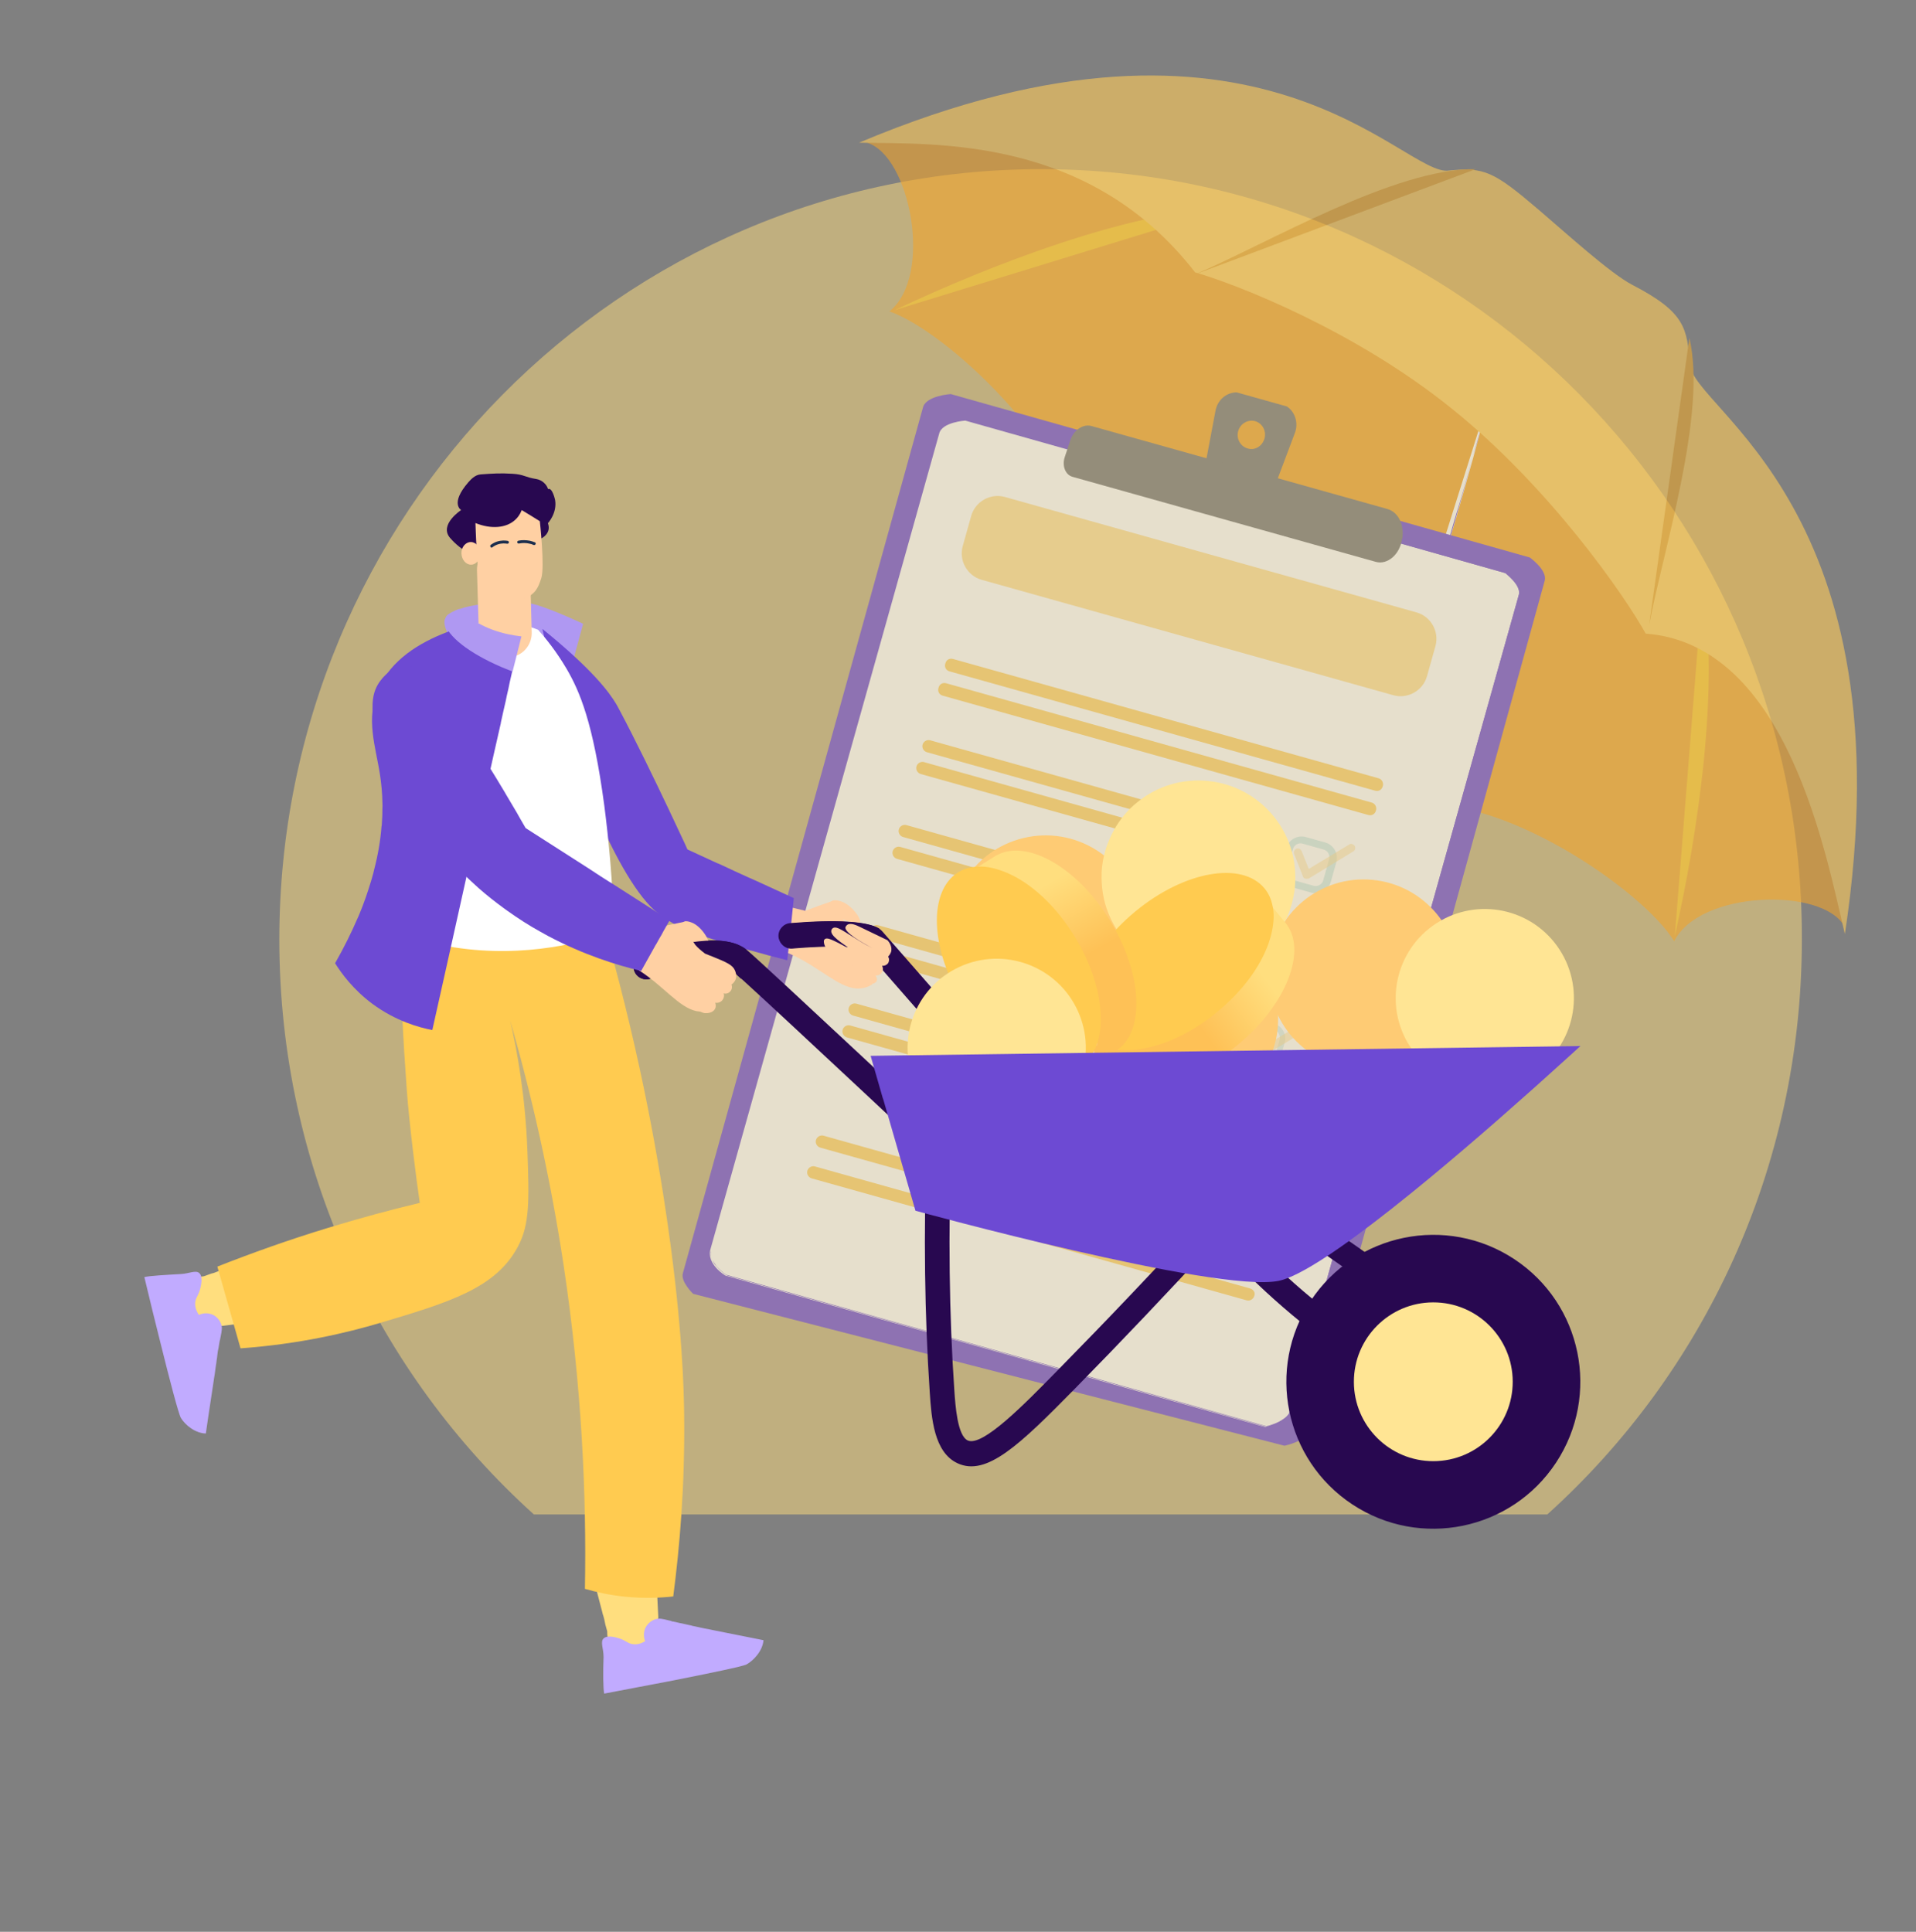
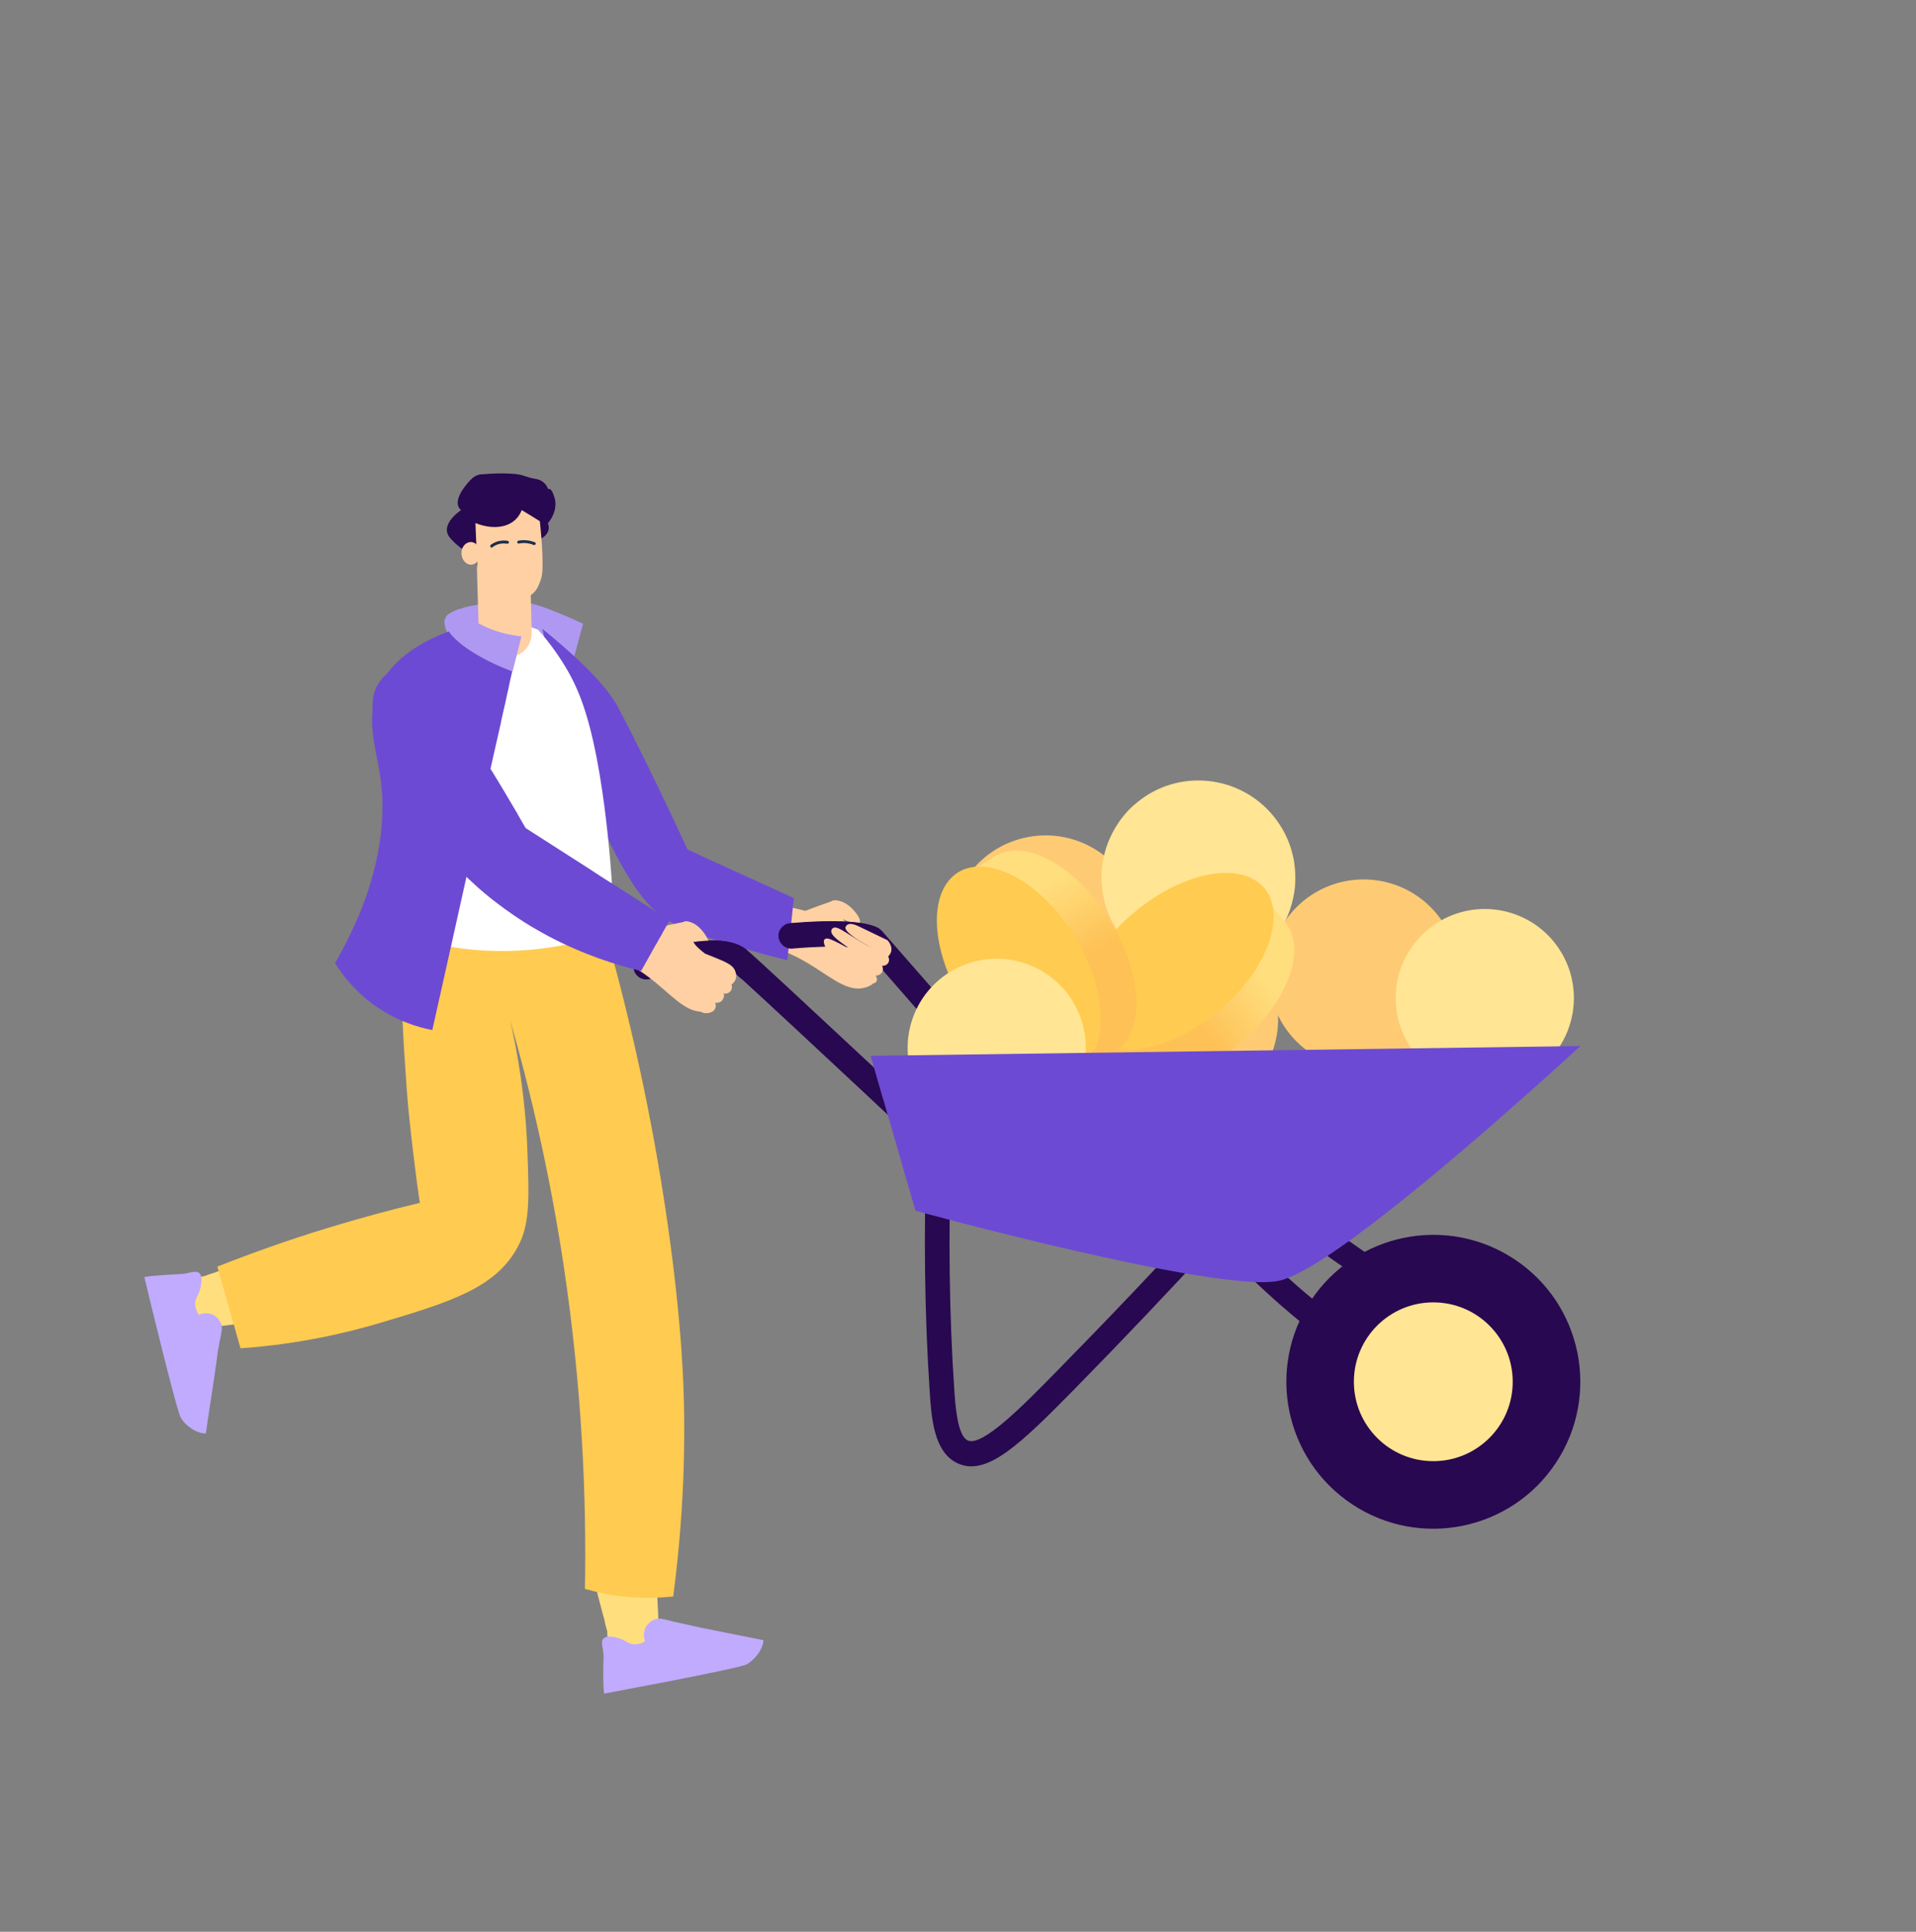
<svg xmlns="http://www.w3.org/2000/svg" width="482" height="486" viewBox="0 0 482 486" fill="none">
  <rect x="0" y="0" width="482" height="486" fill="#808080" stroke="none" />
  <g clip-path="url(#clip0)">
    <path d="M261.929 42.556C156.055 42.556 70.268 129.305 70.268 236.367C70.268 293.793 95.038 345.568 134.306 381.001H389.25C428.519 345.568 453.288 293.946 453.288 236.367C453.59 129.305 367.804 42.556 261.929 42.556Z" fill="#FFDE7E" fill-opacity="0.5" />
    <g opacity="0.6">
      <path d="M383.045 82.008C323.954 28.411 258.205 33.238 218.09 35.901C228.909 39.064 234.902 69.358 223.749 78.347C237.565 83.007 270.689 113.135 271.854 137.105C279.345 133.609 301.15 143.929 321.124 159.243C340.267 175.555 355.247 194.531 353.416 202.687C377.053 198.692 413.673 224.326 421.163 236.81C427.488 223.993 458.448 223.161 463.941 232.982C457.783 193.366 448.128 128.116 383.045 82.008Z" fill="#F0A32C" />
      <path d="M309.641 52.046C283.674 53.212 249.052 66.694 225.082 78.013L309.641 52.046Z" fill="#FDC528" />
      <path d="M271.523 136.772L267.861 140.268C268.028 140.268 269.859 138.603 271.523 136.772Z" fill="white" />
      <path d="M270.358 137.77C270.191 137.937 270.191 137.937 270.025 138.103C269.858 138.27 269.858 138.27 269.692 138.436C269.526 138.603 269.526 138.603 269.359 138.769C269.193 138.936 269.193 138.936 269.026 139.102C268.86 139.268 268.693 139.435 268.527 139.601C268.194 139.934 268.027 140.267 268.027 140.267C268.027 140.267 268.36 140.101 268.693 139.768C268.86 139.768 268.86 139.601 269.026 139.601C269.193 139.435 269.193 139.435 269.359 139.268C269.526 139.102 269.526 139.102 269.692 138.936C269.858 138.769 269.858 138.769 270.025 138.603C270.191 138.436 270.191 138.436 270.358 138.27C270.524 138.103 270.524 138.103 270.691 137.937C270.857 137.77 271.024 137.604 271.19 137.271C271.523 136.938 271.689 136.605 271.689 136.605C271.689 136.605 271.357 136.772 271.024 137.105C270.691 137.437 270.524 137.604 270.358 137.77Z" fill="#6D4AD3" />
      <path d="M421.329 235.478C427.155 209.511 432.648 172.892 428.32 147.258L421.329 235.478Z" fill="#FDC528" />
      <path d="M353.916 202.854C352.584 205.018 351.419 207.181 351.419 207.181L353.916 202.854Z" fill="white" />
      <path d="M352.917 204.018C352.917 204.185 352.751 204.185 352.751 204.351C352.751 204.518 352.584 204.684 352.584 204.684C352.584 204.85 352.418 205.017 352.418 205.017C352.418 205.183 352.251 205.35 352.251 205.35C352.251 205.516 352.085 205.683 352.085 205.683C352.085 205.849 351.919 205.849 351.919 206.016C351.752 206.515 351.586 206.681 351.586 206.681C351.586 206.681 351.752 206.515 352.085 206.016C352.252 205.849 352.418 205.516 352.584 205.35C352.584 205.183 352.751 205.183 352.751 205.017C352.751 204.85 352.917 204.684 352.917 204.684C352.917 204.518 353.084 204.351 353.084 204.351C353.084 204.185 353.25 204.018 353.25 204.018C353.417 203.685 353.583 203.519 353.583 203.352C353.75 202.853 353.916 202.687 353.916 202.687C353.916 202.687 353.75 202.853 353.417 203.352C353.25 203.519 353.084 203.852 352.917 204.018Z" fill="#6D4AD3" />
      <path d="M374.891 98.988L343.597 198.194C349.257 190.205 369.731 120.128 374.891 98.988Z" fill="white" />
      <path d="M373.725 103.316C373.393 104.648 372.893 106.312 372.394 108.31C371.894 110.141 371.229 112.305 370.563 114.801C369.231 119.462 367.733 124.955 365.902 130.781C364.238 136.607 362.407 142.932 360.409 149.091C358.578 155.249 356.581 161.575 354.75 167.401C353.751 170.23 352.919 173.06 352.087 175.723C351.254 178.386 350.422 180.883 349.59 183.214C348.757 185.544 348.092 187.541 347.259 189.539C346.594 191.37 345.928 193.034 345.428 194.366C344.929 195.698 344.43 196.696 343.93 197.362C343.764 197.695 343.597 198.028 343.431 198.028C343.265 198.194 343.264 198.194 343.264 198.194C343.264 198.194 343.265 198.028 343.431 198.028C343.597 197.862 343.764 197.695 343.93 197.362C344.263 196.696 344.763 195.698 345.428 194.366C346.594 191.703 348.092 188.041 349.756 183.38C351.421 178.719 353.252 173.393 355.083 167.567C356.914 161.741 358.911 155.582 360.742 149.257C362.573 143.098 364.404 136.773 366.069 130.947C367.733 125.121 369.231 119.628 370.563 114.801C372.061 109.974 373.06 105.979 373.725 103.316C374.058 101.984 374.391 100.819 374.558 100.153C374.724 99.488 374.891 98.988 374.891 98.988C374.891 98.988 374.724 99.321 374.558 100.153C374.391 100.819 374.058 101.984 373.725 103.316Z" fill="#6D4AD3" />
      <path d="M344.096 198.195C342.598 200.692 341.432 203.022 341.432 203.022L344.096 198.195Z" fill="white" />
      <path d="M343.097 199.526C343.097 199.692 342.931 199.859 342.764 200.025C342.598 200.192 342.598 200.358 342.431 200.525C342.431 200.691 342.265 200.858 342.265 201.024C342.265 201.191 342.098 201.357 342.098 201.523C342.098 201.69 341.932 201.856 341.932 202.023C341.932 202.189 341.765 202.356 341.765 202.356C341.599 202.855 341.432 203.188 341.432 203.188C341.432 203.188 341.599 202.855 341.932 202.522C342.098 202.356 342.265 202.023 342.431 201.69C342.431 201.523 342.598 201.357 342.764 201.191C342.931 201.024 342.931 200.858 343.097 200.691C343.097 200.525 343.263 200.358 343.263 200.192C343.263 200.025 343.43 199.859 343.43 199.692C343.596 199.36 343.763 199.193 343.763 198.86C343.929 198.361 344.096 198.028 344.096 198.028C344.096 198.028 343.929 198.361 343.596 198.694C343.43 199.027 343.263 199.36 343.097 199.526Z" fill="#6D4AD3" />
      <path d="M388.619 146.02C389.229 143.365 384.853 140.254 384.853 140.254L239.188 99.139C239.188 99.139 232.889 99.526 232.174 102.556L171.78 320.334C171.185 322.455 174.369 325.501 174.369 325.501L323.134 363.717C323.134 363.717 328.984 362.531 329.699 359.501L388.619 146.02Z" fill="#6D4AD3" />
      <path d="M378.641 144.166L242.834 105.816C242.834 105.816 236.944 106.183 236.264 109.088L178.78 314.089C177.536 318.047 182.516 320.923 182.516 320.923L318.393 359.024C318.393 359.024 323.869 357.734 324.514 354.954L382.103 149.578C382.643 147.172 378.641 144.166 378.641 144.166Z" fill="white" />
      <path d="M325.411 352.242L326.355 348.873L330.204 335.148L337.901 307.698L353.295 252.798L368.69 197.898L376.387 170.448L380.235 156.723L382.16 149.861C382.23 149.611 382.335 149.237 382.28 148.952C382.225 148.668 382.17 148.383 382.115 148.099C381.881 147.495 381.612 147.015 381.218 146.501C380.823 145.987 380.519 145.632 380.09 145.243C379.661 144.853 379.232 144.464 378.803 144.074L242.995 105.724L378.768 144.199C379.197 144.589 379.626 144.978 380.055 145.368C380.484 145.757 380.878 146.271 381.183 146.626C381.577 147.14 381.846 147.619 381.991 148.064C382.225 148.668 382.21 149.202 382.07 149.701L380.146 156.563L376.297 170.288L368.6 197.738L353.206 252.638L337.811 307.538L330.114 334.988L326.265 348.713L325.321 352.082L324.831 353.829L324.586 354.702L324.481 355.076C324.446 355.201 324.411 355.326 324.376 355.451C324.111 355.915 323.722 356.344 323.208 356.738C322.693 357.132 322.214 357.402 321.735 357.671C321.256 357.94 320.652 358.175 320.207 358.319C319.603 358.554 319.159 358.698 318.59 358.808L182.713 320.707C182.248 320.442 181.819 320.053 181.39 319.663C180.961 319.274 180.532 318.884 180.138 318.37C179.744 317.856 179.474 317.376 179.205 316.897C178.936 316.418 178.826 315.849 178.876 315.19C178.911 315.065 178.821 314.905 178.856 314.781L178.926 314.531L178.996 314.281C179.031 314.157 179.066 314.032 179.101 313.907L179.206 313.533L179.696 311.786L180.676 308.292L184.559 294.443L192.291 266.868L207.791 211.594L223.29 156.319L231.022 128.745L234.906 114.895L235.885 111.401L236.375 109.654L236.62 108.781C236.69 108.532 236.795 108.157 236.99 107.943C237.185 107.728 237.379 107.514 237.574 107.299C237.769 107.084 238.088 106.905 238.248 106.815C238.727 106.546 239.331 106.311 239.811 106.042C240.859 105.663 242.122 105.479 243.225 105.384C242.122 105.479 240.859 105.663 239.811 106.042C239.207 106.276 238.762 106.421 238.248 106.815C237.929 106.995 237.769 107.084 237.574 107.299C237.379 107.514 237.185 107.728 236.99 107.943C236.795 108.157 236.69 108.532 236.62 108.781L236.375 109.654L235.885 111.401L234.906 114.895L231.022 128.745L223.29 156.319L207.791 211.594L192.291 266.868L184.559 294.443L180.676 308.292L179.696 311.786L179.206 313.533L179.101 313.907C179.066 314.032 179.031 314.157 178.961 314.406L178.891 314.656L178.821 314.905C178.786 315.03 178.876 315.19 178.841 315.315C178.791 315.974 179.025 316.578 179.295 317.057C179.529 317.661 179.799 318.14 180.228 318.53C180.622 319.044 181.051 319.433 181.48 319.823C181.909 320.212 182.338 320.602 182.927 320.902L318.804 359.003C319.373 358.893 319.977 358.659 320.422 358.514C321.026 358.28 321.47 358.135 322.074 357.901C322.553 357.631 323.158 357.397 323.547 356.968C324.061 356.574 324.451 356.145 324.75 355.556C324.785 355.431 324.82 355.306 324.89 355.057L324.995 354.682L325.24 353.809L325.411 352.242Z" fill="#6D4AD3" />
      <path d="M182.518 320.922L182.428 320.762L182.518 320.922Z" fill="#6D4AD3" />
      <path d="M325.767 108.875L321.11 121.236L303.341 116.254L305.789 103.273C306.317 100.62 308.463 98.758 311.076 98.706L323.725 102.253C325.831 103.628 326.667 106.439 325.767 108.875ZM318.109 110.312C318.633 108.443 317.564 106.463 315.757 105.956C313.95 105.449 312.007 106.585 311.483 108.455C310.959 110.324 312.028 112.304 313.835 112.811C315.613 113.421 317.555 112.286 318.109 110.312Z" fill="#767676" />
      <path d="M352.8 135.274C353.229 131.81 351.691 128.801 348.98 128.041L274.591 107.182C272.483 106.591 270.093 108.162 269.236 110.834L267.841 115.036C267.129 117.189 268.01 119.452 269.817 119.959L346.114 141.353C349.025 142.169 352.166 139.465 352.683 135.689L352.8 135.274Z" fill="#767676" />
      <path opacity="0.7" d="M346.802 195.801L239.747 165.782C238.873 165.537 238.074 165.986 237.83 166.859L237.795 166.984C237.55 167.858 237.999 168.656 238.872 168.901L345.927 198.92C346.8 199.165 347.599 198.716 347.844 197.843L347.879 197.718C348.089 196.97 347.675 196.046 346.802 195.801Z" fill="#FFC02B" />
      <path opacity="0.7" d="M345.087 201.915L238.032 171.896C237.158 171.651 236.36 172.1 236.115 172.973L236.08 173.098C235.835 173.972 236.284 174.77 237.157 175.015L344.212 205.034C345.085 205.279 345.884 204.83 346.129 203.957L346.164 203.832C346.374 203.083 345.96 202.16 345.087 201.915Z" fill="#FFC02B" />
      <path opacity="0.7" d="M318.356 209.895L234.01 186.244C233.137 185.999 232.303 186.573 232.093 187.321C231.848 188.195 232.422 189.029 233.17 189.239L317.517 212.89C318.39 213.135 319.224 212.561 319.434 211.812C319.644 211.064 319.23 210.14 318.356 209.895Z" fill="#FFC02B" />
      <path opacity="0.7" d="M316.815 215.385L232.469 191.734C231.596 191.489 230.762 192.063 230.552 192.811C230.307 193.685 230.881 194.519 231.629 194.728L315.976 218.38C316.849 218.625 317.683 218.051 317.893 217.302C318.103 216.554 317.689 215.63 316.815 215.385Z" fill="#FFC02B" />
      <path opacity="0.7" d="M312.372 231.232L228.026 207.581C227.152 207.336 226.318 207.91 226.109 208.658C225.864 209.532 226.437 210.365 227.186 210.575L311.532 234.227C312.406 234.472 313.239 233.898 313.449 233.149C313.659 232.401 313.245 231.477 312.372 231.232Z" fill="#FFC02B" />
      <path opacity="0.7" d="M310.833 236.722L226.487 213.071C225.613 212.826 224.779 213.4 224.569 214.148C224.325 215.022 224.898 215.856 225.647 216.066L309.993 239.717C310.867 239.962 311.7 239.388 311.91 238.639C312.12 237.891 311.706 236.967 310.833 236.722Z" fill="#FFC02B" />
      <path opacity="0.7" d="M305.305 256.437L220.959 232.786C220.086 232.541 219.252 233.115 219.042 233.863C218.797 234.737 219.371 235.571 220.12 235.78L304.466 259.432C305.339 259.677 306.173 259.103 306.383 258.354C306.593 257.606 306.179 256.682 305.305 256.437Z" fill="#FFC02B" />
      <path opacity="0.7" d="M303.766 261.924L219.42 238.273C218.547 238.028 217.713 238.602 217.503 239.351C217.258 240.224 217.832 241.058 218.58 241.268L302.927 264.919C303.8 265.164 304.634 264.59 304.844 263.842C305.054 263.093 304.64 262.169 303.766 261.924Z" fill="#FFC02B" />
      <path opacity="0.7" d="M299.778 276.149L215.432 252.498C214.558 252.253 213.725 252.827 213.515 253.575C213.27 254.449 213.844 255.283 214.592 255.492L298.938 279.144C299.812 279.389 300.646 278.815 300.856 278.066C301.1 277.193 300.652 276.394 299.778 276.149Z" fill="#FFC02B" />
      <path opacity="0.7" d="M298.237 281.642L213.891 257.991C213.017 257.746 212.184 258.32 211.974 259.068C211.729 259.942 212.303 260.776 213.051 260.986L297.397 284.637C298.271 284.882 299.105 284.308 299.315 283.559C299.559 282.686 299.111 281.887 298.237 281.642Z" fill="#FFC02B" />
      <path opacity="0.7" d="M316.618 316.403L207.192 285.719C206.319 285.474 205.485 286.048 205.275 286.796C205.03 287.67 205.604 288.504 206.353 288.714L315.778 319.397C316.652 319.642 317.485 319.068 317.695 318.32C318.03 317.606 317.491 316.648 316.618 316.403Z" fill="#FFC02B" />
      <path opacity="0.7" d="M314.448 324.139L205.023 293.456C204.149 293.211 203.315 293.784 203.105 294.533C202.861 295.406 203.434 296.24 204.183 296.45L313.608 327.134C314.482 327.379 315.316 326.805 315.525 326.056C315.895 325.218 315.321 324.384 314.448 324.139Z" fill="#FFC02B" />
      <g opacity="0.7">
        <g opacity="0.8">
          <path opacity="0.8" d="M336.173 216.909L334.809 221.775C334.214 223.896 331.977 225.153 329.856 224.559L324.99 223.194C322.869 222.599 321.612 220.363 322.207 218.241L323.571 213.375C324.166 211.254 326.403 209.997 328.524 210.592L333.39 211.957C335.511 212.551 336.768 214.788 336.173 216.909ZM334.372 216.135C334.651 215.137 334.023 214.018 333.025 213.738L327.66 212.234C326.661 211.954 325.543 212.582 325.263 213.581L323.759 218.946C323.479 219.944 324.107 221.062 325.106 221.342L330.471 222.847C331.469 223.127 332.587 222.498 332.867 221.5L334.372 216.135Z" fill="#97D0CF" />
        </g>
        <g opacity="0.8">
          <path opacity="0.8" d="M330.329 237.745L328.965 242.612C328.37 244.733 326.134 245.99 324.012 245.395L319.146 244.03C317.025 243.436 315.768 241.199 316.363 239.078L317.727 234.212C318.322 232.091 320.559 230.834 322.68 231.428L327.546 232.793C329.667 233.388 330.924 235.624 330.329 237.745ZM328.528 236.971C328.808 235.973 328.179 234.855 327.181 234.575L321.816 233.07C320.818 232.79 319.699 233.419 319.419 234.417L317.915 239.782C317.635 240.78 318.264 241.899 319.262 242.179L324.627 243.683C325.625 243.963 326.744 243.334 327.023 242.336L328.528 236.971Z" fill="#97D0CF" />
        </g>
        <g opacity="0.7">
          <path opacity="0.7" d="M339.444 212.444L329.239 218.6L327.419 214.052C327.15 213.572 326.685 213.308 326.081 213.542C325.602 213.812 325.337 214.276 325.572 214.88L327.771 220.476C327.826 220.76 328.04 220.955 328.415 221.06C328.664 221.13 328.949 221.075 329.233 221.021L340.431 214.201C340.911 213.932 341.086 213.308 340.816 212.829C340.422 212.315 339.798 212.14 339.444 212.444Z" fill="#FFCC5A" />
        </g>
        <g opacity="0.7">
          <path opacity="0.7" d="M333.602 233.281L323.397 239.436L321.577 234.888C321.308 234.409 320.844 234.144 320.24 234.379C319.76 234.648 319.496 235.112 319.73 235.716L321.929 241.313C321.984 241.597 322.198 241.792 322.573 241.897C322.822 241.967 323.107 241.912 323.391 241.857L334.59 235.038C335.069 234.769 335.244 234.145 334.975 233.666C334.58 233.151 333.957 232.976 333.602 233.281Z" fill="#FFCC5A" />
        </g>
        <g opacity="0.7">
          <path opacity="0.7" d="M323.189 262.255L321.824 267.121C321.264 269.118 319.153 270.41 317.031 269.815L312.165 268.45C310.169 267.891 308.877 265.779 309.472 263.658L310.836 258.791C311.396 256.795 313.508 255.503 315.629 256.098L320.495 257.462C322.581 258.182 323.748 260.259 323.189 262.255ZM321.886 261.621C322.201 260.498 321.573 259.379 320.45 259.065L315.084 257.56C313.961 257.245 312.843 257.874 312.528 258.997L311.024 264.362C310.709 265.485 311.337 266.603 312.46 266.918L317.826 268.423C318.948 268.737 320.067 268.109 320.382 266.986L321.886 261.621Z" fill="#97D0CF" />
        </g>
        <g opacity="0.8">
-           <path opacity="0.8" d="M317.595 283.163L316.231 288.029C315.636 290.151 313.399 291.408 311.278 290.813L306.412 289.448C304.291 288.853 303.034 286.617 303.629 284.496L304.993 279.63C305.588 277.508 307.824 276.251 309.946 276.846L314.812 278.211C316.933 278.806 318.19 281.042 317.595 283.163ZM315.793 282.389C316.073 281.391 315.445 280.272 314.447 279.993L309.081 278.488C308.083 278.208 306.965 278.837 306.685 279.835L305.181 285.2C304.901 286.198 305.529 287.317 306.527 287.596L311.893 289.101C312.891 289.381 314.009 288.752 314.289 287.754L315.793 282.389Z" fill="#97D0CF" />
-         </g>
+           </g>
        <g opacity="0.7">
          <path opacity="0.7" d="M326.672 257.988L316.468 264.143L314.647 259.596C314.378 259.116 313.914 258.852 313.31 259.086C312.831 259.355 312.566 259.819 312.8 260.423L314.999 266.02C315.054 266.304 315.269 266.499 315.643 266.604C315.893 266.674 316.177 266.619 316.462 266.564L327.66 259.745C328.139 259.476 328.314 258.852 328.045 258.373C327.651 257.858 327.027 257.684 326.672 257.988Z" fill="#FFCC5A" />
        </g>
        <g opacity="0.7">
          <path opacity="0.7" d="M320.831 278.824L310.626 284.98L308.806 280.432C308.536 279.953 308.072 279.688 307.468 279.922C306.989 280.192 306.724 280.656 306.958 281.26L309.158 286.856C309.212 287.141 309.427 287.335 309.801 287.44C310.051 287.51 310.335 287.455 310.62 287.401L321.818 280.582C322.297 280.312 322.472 279.688 322.203 279.209C321.809 278.695 321.185 278.52 320.831 278.824Z" fill="#FFCC5A" />
        </g>
      </g>
      <g opacity="0.7">
        <path opacity="0.7" d="M356.352 154.066L252.791 125.027C249.172 124.012 245.338 126.167 244.323 129.786L242.189 137.397C241.175 141.015 243.329 144.849 246.948 145.864L350.509 174.903C354.127 175.918 357.962 173.763 358.976 170.145L361.111 162.533C362.125 158.915 359.97 155.081 356.352 154.066Z" fill="#FFC02B" />
      </g>
      <path d="M410.677 71.69C405.184 68.861 394.032 58.707 387.207 52.881C375.722 43.06 373.392 42.062 364.57 42.894C353.251 44.891 317.131 -6.709 216.094 35.903C235.901 36.236 274.186 34.405 300.652 68.528C311.138 71.524 340.933 83.175 365.236 102.817C389.704 122.458 408.68 149.757 414.006 159.411C449.794 162.074 459.448 215.672 464.109 234.981C480.421 127.785 425.658 102.983 425.159 91.665C424.327 82.676 424.16 78.681 410.677 71.69Z" fill="#FFCC5A" />
      <path d="M300.652 69.026L371.229 42.56C350.921 42.227 318.962 61.202 300.652 69.026Z" fill="#EBA72D" />
      <path d="M414.838 157.412C418.333 138.603 429.486 104.147 424.992 85.005L414.838 157.412Z" fill="#EBA72D" />
    </g>
  </g>
  <path d="M219.435 247.64C219.102 247.832 218.554 248.193 217.791 248.412C216.967 248.643 216.12 248.754 215.295 248.675C210.921 248.266 206.516 243.76 200.086 240.602C198.638 239.904 196.794 239.101 194.486 238.455C192.632 237.903 190.479 237.411 188.113 237.088C188.455 236.334 188.846 235.508 189.188 234.754C190.442 232.073 191.696 229.391 192.877 226.663L198.199 228.058L199.575 228.398L202.589 229.148C203.686 228.737 204.783 228.325 205.88 227.914C207.156 227.466 208.432 227.018 209.648 226.582C210.284 227.26 210.921 227.938 211.497 228.628C211.497 228.628 211.658 229.714 211.962 230.895C212.048 231.312 212.384 231.741 212.78 232.157C215.024 234.308 220.911 236.334 221.186 236.464C220.702 240.169 220.039 243.91 219.435 247.64Z" fill="#FFD0A3" />
  <path d="M126.119 174.885L126.098 167.803L126.081 166.812C126.081 166.812 116.576 159.87 121.071 158.141C121.417 158.008 121.775 157.934 122.264 157.896C127.852 157.248 141.433 162.235 144.387 165.422L146.688 156.931C146.688 156.931 135.949 151.859 132.687 151.719C130.429 151.622 123.344 151.334 117.939 152.566C117.103 152.737 116.34 152.956 115.589 153.234C115.064 153.404 114.611 153.621 114.158 153.838C113.491 154.224 112.884 154.597 112.42 155.065C112.063 155.449 111.851 155.927 111.841 156.489C111.592 161.948 126.119 174.885 126.119 174.885Z" fill="#AF98F2" />
  <path d="M136.445 158.221L143.09 186.699C143.09 186.699 153.792 219.194 164.709 229.079C165.009 229.328 165.308 229.578 165.608 229.827C165.608 229.827 168.294 232.012 172.053 233.666C174.244 234.647 180.274 236.768 188.91 239.163C188.91 239.163 188.91 239.163 188.97 239.15C191.745 239.949 194.771 240.759 198.048 241.579C198.104 240.946 198.209 240.241 198.265 239.608C198.276 239.357 198.347 239.094 198.357 238.843C198.414 238.209 198.459 237.516 198.575 236.871C198.621 236.489 198.655 236.046 198.701 235.664C199.032 232.426 199.363 229.187 199.694 225.949C196.881 224.661 194.067 223.372 191.182 222.037C190.907 221.907 190.703 221.824 190.428 221.694C190.021 221.529 189.602 221.304 189.195 221.138C188.788 220.973 188.441 220.796 188.034 220.63C185.771 219.602 183.509 218.574 181.234 217.486C180.959 217.356 180.683 217.226 180.42 217.155C178.014 216.032 175.548 214.921 173.142 213.798C173.07 213.751 172.998 213.703 172.938 213.716C172.938 213.716 172.721 213.263 172.359 212.405C170.802 209.056 166.482 199.808 162.115 190.943C159.993 186.654 157.895 182.484 156.075 179.064C155.556 178.052 155.074 177.218 154.978 177.051C153.28 174.229 149.192 168.539 136.445 158.221Z" fill="#6D4AD3" />
  <path d="M211.285 226.681C214.108 227.408 216.814 231.205 216.316 232.115C216.091 232.534 215.302 232.323 214.249 232.041C211.953 231.455 210.215 230.257 209.172 229.414C209.088 229.307 208.365 227.901 208.874 227.05C209.384 226.2 210.819 226.528 211.285 226.681Z" fill="#FFD0A3" />
  <path d="M152.29 408.729C152.459 409.254 152.582 409.85 152.751 410.375C152.657 415.678 156.711 419.075 159.552 418.679C161.963 418.309 164.421 415.132 164.33 411.048C164.742 409.72 165.213 408.38 165.613 406.993C165.623 406.742 165.562 406.444 165.573 406.193C165.584 405.942 165.523 405.644 165.533 405.393C165.483 404.844 165.504 404.342 165.454 403.793C165.465 403.542 165.404 403.244 165.414 402.993C165.256 399.793 165.097 396.593 164.999 393.38C159.846 394.934 154.693 396.487 149.54 398.041C150.185 400.582 150.902 403.17 151.547 405.711C151.596 405.949 151.657 406.248 151.765 406.474C151.935 406.999 152.033 407.476 152.143 408.013C152.18 408.192 152.241 408.49 152.29 408.729Z" fill="#FFDE7E" />
  <path d="M151.989 426.077C151.989 426.077 155.641 425.39 160.606 424.435C163.243 423.956 166.227 423.345 169.282 422.781C178.006 421.055 186.897 419.233 187.79 418.739C189.577 417.751 191.824 415.363 192.074 412.639C192.074 412.639 186.048 411.45 180.081 410.248C179.101 410.014 178.072 409.852 177.164 409.665C176.578 409.536 176.064 409.455 175.537 409.314C175.215 409.256 174.82 409.151 174.497 409.092C174.306 409.069 174.115 409.047 173.971 408.952C173.385 408.823 172.871 408.742 172.345 408.601C171.818 408.46 171.304 408.379 170.85 408.286C170.324 408.145 169.869 408.052 169.547 407.993C169.415 407.958 169.343 407.911 169.224 407.935C169.033 407.912 168.901 407.877 168.889 407.817C167.645 407.513 166.521 407.184 165.72 407.224C164.418 407.242 162.942 408.228 162.304 409.664C161.678 411.16 162.15 412.556 162.283 412.901C161.616 413.287 160.543 413.817 159.265 413.644C157.866 413.496 157.516 412.697 155.662 412.145C154.932 411.921 152.815 411.298 151.875 412.175C150.924 412.992 151.852 414.791 151.838 416.845C151.689 420.668 151.732 424.824 151.989 426.077Z" fill="#C1ABFF" />
  <path d="M52.878 320.508C52.353 320.678 51.841 320.907 51.256 321.089C45.931 321.497 42.965 325.835 43.671 328.674C44.22 331.048 47.634 333.146 51.705 332.684C53.068 332.964 54.444 333.304 55.867 333.572C56.105 333.523 56.416 333.522 56.654 333.473C56.893 333.424 57.204 333.422 57.442 333.373C57.992 333.323 58.529 333.213 59.018 333.175C59.257 333.126 59.555 333.065 59.806 333.075C63.005 332.606 66.145 332.149 69.356 331.74C67.338 326.745 65.319 321.75 63.3 316.756C60.808 317.639 58.328 318.583 55.836 319.467C55.609 319.575 55.37 319.624 55.084 319.745C54.619 319.902 54.107 320.132 53.642 320.289C53.343 320.351 53.105 320.399 52.878 320.508Z" fill="#FFDE7E" />
  <path d="M36.315 321.289C36.315 321.289 37.181 324.904 38.374 329.819C39.032 332.42 39.763 335.378 40.505 338.396C42.649 347.033 44.948 355.825 45.502 356.706C46.549 358.48 49.092 360.57 51.78 360.641C51.78 360.641 52.647 354.558 53.586 348.522C53.748 347.494 53.863 346.538 54.038 345.569C54.107 344.996 54.188 344.482 54.257 343.908C54.303 343.526 54.361 343.203 54.419 342.88C54.442 342.689 54.465 342.498 54.488 342.307C54.557 341.733 54.686 341.147 54.707 340.645C54.776 340.072 54.857 339.558 54.963 339.163C55.044 338.649 55.138 338.195 55.184 337.812C55.219 337.681 55.206 337.621 55.242 337.49C55.265 337.298 55.3 337.167 55.347 337.095C55.592 335.864 55.85 334.692 55.81 333.892C55.673 332.615 54.686 331.138 53.214 330.632C51.671 330.078 50.36 330.657 50.014 330.79C49.569 330.136 49.038 329.063 49.092 327.809C49.181 326.423 49.955 325.954 50.388 324.124C50.552 323.407 51.103 321.242 50.167 320.315C49.303 319.435 47.516 320.423 45.545 320.516C41.736 320.738 37.616 320.961 36.315 321.289Z" fill="#C1ABFF" />
  <path d="M168.012 308.289C171.719 334.26 172.045 350.108 172.108 355.876C172.324 373.922 170.964 389.431 169.362 401.633C166.078 401.996 161.946 402.159 157.249 401.691C153.377 401.304 149.921 400.52 147.146 399.721C147.573 376.322 146.368 348.905 141.817 318.506C138.351 295.532 133.547 274.82 128.349 256.739C130.093 264.339 132.177 275.723 132.686 289.73C133.125 301.887 133.274 308.073 130.302 313.593C124.749 324.118 112.916 327.662 95.513 332.846C87.365 335.262 75.457 338.137 60.507 339.212C58.539 332.342 56.631 325.46 54.676 318.649C63.249 315.276 72.514 311.947 82.522 308.901C90.538 306.45 98.257 304.371 105.607 302.616C104.843 297.675 102.932 282.587 102.331 274.194C100.384 246.494 99.721 232.642 108.071 225.15C119.668 214.691 142.378 222.656 147.56 224.578C148.764 226.507 149.955 228.377 151.159 230.306C160.254 261.638 165.158 288.297 168.012 308.289Z" fill="#FFCB50" />
  <path d="M258.705 276.333L221.918 234.264L221.605 233.955C221.462 233.86 221.306 233.706 221.162 233.611C218.298 231.773 210.424 231.274 198.746 232.237C197.038 232.401 195.732 233.912 195.835 235.631C195.999 237.339 197.51 238.645 199.23 238.541C212.125 237.452 216.502 238.482 217.507 238.836L218.733 240.263L253.827 280.441C254.404 281.131 255.218 281.461 256.03 281.481C256.842 281.501 257.665 281.27 258.296 280.706C259.76 279.66 259.846 277.653 258.705 276.333Z" fill="#280850" />
  <path d="M221.232 233.657C220.49 235.798 219.665 238.143 218.875 240.357L217.65 238.929C216.585 238.588 212.268 237.546 199.372 238.635C197.605 238.81 196.093 237.504 195.977 235.725C195.802 233.958 197.109 232.447 198.888 232.331C210.434 231.332 218.368 231.819 221.232 233.657Z" fill="#280850" />
  <path d="M243.826 295.355C243.267 295.967 242.528 296.305 241.788 296.333C240.928 296.385 240.067 296.126 239.371 295.46C238.915 295.057 198.419 257.043 186.578 246.291C185.283 245.126 184.359 244.259 183.831 243.808C181.42 241.753 171.43 243.365 163.679 246.197C162.057 246.778 160.201 245.915 159.62 244.294C159.039 242.672 159.902 240.817 161.524 240.236C164.469 239.135 178.555 234.445 185.953 237.778C186.707 238.121 187.414 238.535 187.954 239.046C193.387 243.714 241.645 288.964 243.721 290.901C244.957 292.077 245.05 294.048 243.826 295.355Z" fill="#280850" />
  <path d="M366.803 247.329C368.025 234.202 358.372 222.569 345.243 221.348C332.113 220.127 320.479 229.779 319.256 242.906C318.034 256.034 327.687 267.666 340.816 268.888C353.946 270.109 365.58 260.457 366.803 247.329Z" fill="#FECB74" />
  <path d="M386.63 269.276C396.672 262.037 398.945 248.03 391.706 237.99C384.467 227.949 370.458 225.678 360.416 232.916C350.373 240.155 348.101 254.162 355.34 264.202C362.578 274.243 376.587 276.514 386.63 269.276Z" fill="#FFE594" />
  <path d="M268.656 257.37C281.508 254.271 289.414 241.342 286.315 228.492C283.216 215.642 270.286 207.738 257.434 210.837C244.582 213.936 236.676 226.865 239.775 239.715C242.874 252.565 255.804 260.469 268.656 257.37Z" fill="#FECB74" />
  <path d="M320.377 205.323C322.624 208.096 324.191 211.193 325.055 214.498C325.505 216.084 325.728 217.779 325.819 219.439C325.898 221.039 325.858 222.663 325.627 224.265C325.302 226.321 324.786 228.354 323.947 230.328C322.648 233.392 320.678 236.22 318.121 238.609C317.705 239.005 317.336 239.33 316.908 239.666C314.29 241.757 311.43 243.275 308.436 244.138C306.73 244.612 305 244.966 303.22 245.082C295.554 245.597 287.787 242.588 282.62 236.188C280.962 234.165 279.71 231.997 278.803 229.697C277.522 226.478 277.016 223.1 277.131 219.72C277.131 219.72 277.131 219.72 277.119 219.66C277.193 217.593 277.577 215.525 278.213 213.468C279.201 210.406 280.776 207.472 282.926 204.918C283.877 203.79 284.911 202.77 286.089 201.845C296.465 193.315 311.834 194.89 320.377 205.323Z" fill="#FFE594" />
  <path d="M303.195 279.685C316.047 276.586 323.953 263.657 320.854 250.807C317.756 237.958 304.825 230.053 291.973 233.152C279.122 236.252 271.215 249.181 274.314 262.03C277.413 274.88 290.343 282.784 303.195 279.685Z" fill="#FECB74" />
  <path d="M316.258 223.524L323.371 232.154C328.982 238.96 323.651 252.745 311.417 262.829C299.183 272.913 284.507 275.62 278.896 268.814L271.783 260.184C273.085 261.764 274.697 262.681 276.791 263.404C279.113 264.144 281.972 264.237 285.241 263.788C291.323 262.858 298.132 259.694 304.504 254.442C310.876 249.19 315.08 242.867 317.127 237.301C318.292 234.3 318.618 231.58 318.363 228.933C318.153 226.861 317.46 224.982 316.258 223.524Z" fill="url(#paint0_linear)" />
  <path d="M318.13 223.523C319.433 225.103 320.025 226.86 320.335 229.054C320.618 231.474 320.164 234.298 319.1 237.421C317.025 243.214 312.621 249.294 306.249 254.546C299.877 259.798 293.068 262.962 286.986 263.892C283.817 264.462 281.086 264.264 278.536 263.508C276.542 262.906 274.83 261.868 273.528 260.288C267.944 253.254 273.275 239.47 285.637 229.28C297.998 219.091 312.419 216.594 318.13 223.523Z" fill="#FFCB50" />
  <path d="M240.807 221.302L250.313 215.41C257.811 210.763 270.756 217.896 279.107 231.372C287.459 244.848 288.173 259.754 280.675 264.401L271.169 270.293C272.909 269.214 274.034 267.74 275.032 265.761C276.077 263.56 276.552 260.739 276.546 257.44C276.44 251.288 274.219 244.116 269.869 237.097C265.519 230.078 259.817 225.064 254.576 222.289C251.758 220.732 249.107 220.043 246.45 219.942C244.368 219.872 242.413 220.306 240.807 221.302Z" fill="url(#paint1_linear)" />
  <path d="M241.056 219.447C242.797 218.368 244.618 218.017 246.833 218.003C249.27 218.048 252.008 218.877 254.959 220.35C260.421 223.183 265.856 228.364 270.206 235.382C274.556 242.401 276.777 249.573 276.883 255.725C277.023 258.941 276.46 261.621 275.369 264.046C274.505 265.942 273.246 267.499 271.506 268.578C263.787 273.167 250.842 266.035 242.403 252.419C233.964 238.802 233.425 224.176 241.056 219.447Z" fill="#FFCB50" />
  <path d="M261.07 283.494C272.056 277.789 276.337 264.26 270.633 253.276C264.928 242.292 251.397 238.012 240.411 243.717C229.425 249.422 225.144 262.951 230.849 273.935C236.554 284.919 250.084 289.198 261.07 283.494Z" fill="#FFE594" />
  <path d="M377.632 356.644C379.302 356.302 380.577 355.543 381.468 354.428C384.484 350.64 381.72 344.741 379.383 340.62L379.01 340.012L319.468 298.256L315.909 303.337L374.288 344.275C376.553 348.349 376.585 350.021 376.551 350.463C373.488 351.899 357.274 345.897 344.895 337.679C331.522 328.857 319.215 317.952 308.225 305.285L305.943 302.644L303.554 305.248C291.159 318.791 278.524 332.074 265.97 344.842C257.589 353.398 247.152 364.054 243.453 362.387C240.843 361.182 240.341 353.576 240.085 349.898C238.776 330.771 238.523 310.122 239.316 288.512L233.116 288.291C232.311 310.152 232.601 330.98 233.899 350.358C234.323 356.674 234.926 365.378 240.9 368.132C248.178 371.49 256.443 363.579 270.435 349.335C282.216 337.347 294.079 324.845 305.773 312.128C316.497 324.104 328.515 334.509 341.385 342.999C347.352 346.936 355.555 351.161 362.376 353.803C369.304 356.362 374.23 357.341 377.632 356.644Z" fill="#280850" />
  <path d="M219.02 265.629L221.837 275.433L222.056 276.196L222.189 276.542L230.301 304.595C230.301 304.595 306.061 325.372 321.647 322.239C332.638 320.049 365.796 291.619 384.459 274.988C385.351 274.184 386.243 273.379 387.088 272.646C387.397 272.334 387.719 272.082 387.98 271.842C393.809 266.607 397.579 263.161 397.579 263.161L219.02 265.629Z" fill="#6D4AD3" />
  <path d="M391.437 367.986C402.683 350.945 397.983 328.016 380.941 316.773C363.898 305.53 340.965 310.23 329.72 327.271C318.474 344.312 323.173 367.241 340.216 378.484C357.259 389.727 380.191 385.027 391.437 367.986Z" fill="#280850" />
  <path d="M380.548 347.579C380.525 336.547 371.562 327.623 360.528 327.647C349.494 327.67 340.568 336.633 340.591 347.666C340.614 358.698 349.578 367.622 360.612 367.598C371.646 367.575 380.572 358.612 380.548 347.579Z" fill="#FFE594" />
  <path d="M174.101 232.129C176.818 233.251 178.964 237.349 178.382 238.152C178.145 238.511 177.343 238.24 176.326 237.827C174.16 236.966 172.552 235.492 171.616 234.565C171.592 234.446 171.035 232.944 171.689 232.188C172.33 231.373 173.635 231.976 174.101 232.129Z" fill="#FFD0A3" />
  <path d="M185.893 237.792L186.519 246.304C185.223 245.14 184.299 244.273 183.772 243.821C181.361 241.767 171.37 243.379 163.619 246.211C161.997 246.792 160.142 245.929 159.561 244.308C158.98 242.686 159.843 240.831 161.465 240.25C164.482 239.196 178.495 234.459 185.893 237.792Z" fill="#280850" />
  <path d="M142.55 168.284C145.814 173.894 149.219 181.713 152.018 202.648C153.084 210.884 154.174 221.664 154.486 234.407C145.076 237.641 129.195 241.455 110.769 237.71C105.975 236.765 101.716 235.4 97.862 233.89C99.457 224.984 100.727 213.285 99.731 199.626C98.977 189.275 97.155 180.386 95.114 173.158C99.007 167.884 103.137 164.675 105.936 162.858C109.282 160.68 116.129 156.169 125.567 156.41C129.82 156.533 133.206 157.58 135.372 158.441C137.305 160.594 139.973 163.901 142.55 168.284Z" fill="white" />
  <path d="M119.988 143.442L120.458 159.385C120.505 161.738 121.877 163.881 124.055 164.802C125.42 165.393 126.95 165.576 128.454 165.33C129.05 165.208 129.575 165.038 130.1 164.869C132.389 163.902 133.835 161.554 133.764 159.082L133.341 143.068C133.266 139.664 130.422 137.015 127.018 137.091L125.967 137.12C122.563 137.196 119.912 140.039 119.988 143.442Z" fill="#FFD0A3" />
  <path d="M137.833 131.626C138.79 134.174 136.248 135.424 136.248 135.424L119.887 140.233C119.887 140.233 116.083 138.66 113.223 135.326C110.364 131.991 116.014 128.312 116.014 128.312C116.014 128.312 113.138 126.717 117.816 121.333C118.325 120.781 119.417 119.437 120.953 119.346C123.835 119.147 125.844 118.983 128.933 119.19C131.892 119.368 131.979 120.055 134.933 120.514C136.286 120.741 137.494 121.781 137.877 123.047C138.956 122.546 139.646 125.801 139.646 125.801C140.198 129.094 137.833 131.626 137.833 131.626Z" fill="#280850" />
  <path d="M116.083 139.267C116.15 140.807 117.22 142.08 118.522 142.062C119.823 142.044 120.856 140.713 120.849 139.16C120.782 137.62 119.713 136.347 118.411 136.365C117.049 136.396 116.016 137.726 116.083 139.267Z" fill="#FFD0A3" />
  <path d="M135.804 131.127C135.804 131.127 137.076 142.491 136.182 145.409C135.276 148.268 134.425 150.183 129.676 151.281C124.926 152.379 121.982 148.631 120.982 146.784C119.982 144.938 119.608 131.587 119.608 131.587C123.474 133.157 127.403 132.911 129.686 130.702C130.209 130.222 130.803 129.479 131.251 128.33C132.809 129.254 134.306 130.19 135.804 131.127Z" fill="#FFD0A3" />
  <path d="M123.674 137.773C123.734 137.761 123.853 137.736 123.901 137.664C124.329 137.328 124.782 137.111 125.247 136.953C126.177 136.638 127.062 136.706 127.576 136.787C127.767 136.81 127.993 136.701 128.016 136.51C128.039 136.319 127.931 136.092 127.74 136.069C127.094 135.953 126.09 135.91 125.041 136.25C124.456 136.432 123.956 136.721 123.468 137.069C123.301 137.166 123.29 137.416 123.387 137.583C123.483 137.75 123.615 137.785 123.674 137.773Z" fill="#1B2E4E" />
  <path d="M134.422 137.131C134.541 137.106 134.708 137.01 134.743 136.878C134.826 136.675 134.717 136.449 134.526 136.426C134.119 136.26 133.724 136.155 133.33 136.049C132.361 135.875 131.417 135.819 130.403 136.027C130.224 136.064 130.082 136.28 130.118 136.459C130.155 136.638 130.371 136.78 130.55 136.743C131.445 136.56 132.317 136.568 133.166 136.767C133.548 136.812 133.883 136.93 134.231 137.108C134.35 137.083 134.362 137.143 134.422 137.131Z" fill="#1B2E4E" />
  <path d="M84.296 242.33C85.957 244.973 88.891 248.972 93.662 252.532C99.595 256.911 105.456 258.507 108.756 259.136C111.166 248.447 113.517 237.77 115.915 227.022C118.675 214.706 121.377 202.403 124.137 190.088C124.735 187.541 125.272 185.007 125.869 182.46C125.94 182.197 126.01 181.934 126.021 181.683C126.394 179.866 126.84 178.096 127.226 176.338C127.319 175.884 127.413 175.43 127.506 174.975C127.776 173.863 128.033 172.692 128.243 171.592C128.477 170.611 128.664 169.703 128.898 168.722C128.119 168.26 127.257 167.691 126.382 167.062C125.075 166.149 123.66 165.009 122.268 163.678C119.953 161.48 118.21 159.35 116.959 157.493C115.85 157.844 114.741 158.196 113.584 158.62C113.179 158.765 112.773 158.91 112.368 159.055C105.452 161.716 98.377 166.026 95.198 173.267C91.901 180.843 94.502 187.77 95.599 194.943C95.932 197.175 96.17 199.55 96.207 202.154C96.22 202.524 96.246 202.954 96.2 203.336C96.206 204.578 96.164 205.892 96.063 207.219C96.052 207.469 96.042 207.72 95.971 207.983C95.724 211.329 95.109 214.998 94.1 218.873C94.029 219.136 93.971 219.459 93.9 219.722C93.76 220.248 93.607 220.715 93.466 221.241C93.408 221.564 93.278 221.839 93.207 222.102C92.466 224.554 91.571 227.162 90.449 229.879C90.283 230.286 90.118 230.692 89.941 231.04C88.381 234.654 86.535 238.389 84.296 242.33Z" fill="#6D4AD3" />
  <path d="M151.131 237.15C152.731 234.646 154.332 232.142 155.873 229.65L160.96 231.716L162.252 232.259L165.161 233.404C166.294 233.171 167.416 232.879 168.609 232.635C169.922 232.366 171.235 232.097 172.547 231.828C173.077 232.589 173.606 233.351 174.123 234.054C174.123 234.054 174.092 235.117 174.289 236.382C174.315 236.812 174.592 237.252 174.941 237.74C175.517 238.43 176.417 239.178 177.376 239.914C177.914 240.115 178.465 240.375 179.135 240.61C182.929 242.133 184.306 242.783 184.897 244.154C185.03 244.5 185.393 245.358 185.087 246.291C184.863 247.021 184.28 247.513 184.006 247.694C184.248 248.266 184.144 248.971 183.68 249.439C183.276 249.895 182.632 250.089 182.034 249.901C182.275 250.473 182.099 251.131 181.708 251.646C181.256 252.174 180.552 252.38 179.907 252.264C180.015 252.49 180.21 253.134 179.902 253.757C179.429 254.786 178.02 254.888 177.709 254.89C177.16 254.94 176.681 254.728 176.202 254.515C175.82 254.469 175.438 254.423 175.115 254.365C170.81 253.382 167.095 248.3 161.127 244.363C159.821 243.45 158.06 242.443 155.869 241.462C154.086 240.647 152.063 239.88 149.695 239.247C150.182 238.587 150.656 237.869 151.131 237.15Z" fill="#FFD0A3" />
  <path d="M111.795 156.558C112.576 160.066 117.911 164.256 126.099 167.8C126.985 168.178 128.002 168.591 128.947 168.957C129.71 166.003 130.413 163.062 131.175 160.108C126.526 159.569 121.06 158.078 116.514 154.099C116.202 153.79 115.83 153.493 115.518 153.184C114.886 153.438 114.254 153.692 113.694 153.993C113.027 154.378 112.634 154.583 112.289 155.027C111.969 155.59 111.841 156.175 111.795 156.558Z" fill="#AF98F2" />
  <path d="M223.252 236.534C221.384 235.612 218.978 234.489 216.284 233.176C215.386 232.738 213.878 232.053 213.081 232.713C212.866 232.882 212.784 233.085 212.689 233.229C212.337 234.544 216.709 237.067 219.427 238.499C218.601 238.109 217.343 237.435 215.918 236.546C212.444 234.46 210.489 232.809 209.513 233.507C209.239 233.687 209.121 234.022 209.133 234.082C208.841 235.385 211.429 237.093 215.815 239.986C216.03 240.128 216.246 240.27 216.39 240.365C213.251 238.398 211.095 237.285 209.79 236.682C209.108 236.387 207.995 235.807 207.471 236.287C207.102 236.612 207.309 237.315 207.346 237.494C207.796 239.391 209.986 240.062 213.509 242.386C214.659 243.144 215.546 243.833 216.121 244.212C212.204 241.783 207.628 239.177 206.88 240.076C206.773 240.161 206.75 240.352 206.811 240.65C206.984 241.796 207.909 242.974 214.926 246.571C215.417 246.843 217.488 247.849 219.35 247.529C220.245 247.346 220.423 246.999 220.518 246.855C220.825 246.232 220.308 245.53 220.284 245.411C220.917 245.467 221.537 245.154 221.869 244.651C222.201 244.147 222.186 243.467 221.897 242.966C222.471 243.035 223.043 242.794 223.387 242.35C223.719 241.847 223.764 241.154 223.415 240.666C223.617 240.438 224.081 239.97 224.232 239.193C224.428 237.723 223.336 236.641 223.252 236.534Z" fill="#FFD0A3" />
  <path d="M99.872 196.367C100.872 198.213 101.884 200.119 103.053 202.18C103.161 202.406 103.33 202.62 103.438 202.847C104.691 205.015 106.159 207.325 107.878 209.645C108.143 210.026 108.395 210.348 108.66 210.729C111.569 214.608 115.148 218.724 119.791 222.87C120.019 223.072 120.175 223.226 120.402 223.428C122.454 225.246 124.6 226.919 126.722 228.474C127.009 228.663 127.237 228.865 127.525 229.055C130.365 231.084 133.157 232.874 135.96 234.413C136.594 234.78 137.289 235.135 137.924 235.503C146.917 240.249 155.219 242.837 161.294 244.265C162.432 242.229 163.569 240.193 164.706 238.157C164.836 237.882 165.026 237.594 165.168 237.379C165.571 236.612 165.985 235.906 166.447 235.127C166.578 234.852 166.72 234.636 166.85 234.361C167.407 233.438 167.892 232.469 168.449 231.546L154.491 222.596C154.059 222.311 153.628 222.027 153.137 221.754C151.783 220.913 150.417 220.012 149.123 219.158C148.907 219.016 148.691 218.873 148.476 218.731C143.036 215.246 137.668 211.808 132.229 208.322C131.759 207.548 131.349 206.762 130.88 205.988C130.603 205.547 130.386 205.094 130.097 204.594C129.145 202.986 128.278 201.486 127.339 199.938C127.231 199.711 127.062 199.497 126.954 199.271C115.587 180.215 106.222 167.588 102.853 167.532C100.667 167.483 98.975 168.327 98.975 168.327C98.975 168.327 96.603 169.497 94.956 172.384C93.547 174.91 91.664 180.891 99.872 196.367Z" fill="#6D4AD3" />
  <defs>
    <linearGradient id="paint0_linear" x1="315.326" y1="242.081" x2="295.721" y2="256.587" gradientUnits="userSpaceOnUse">
      <stop stop-color="#FFDE7E" />
      <stop offset="0.844" stop-color="#FEC156" />
    </linearGradient>
    <linearGradient id="paint1_linear" x1="259.071" y1="224.714" x2="270.816" y2="246.088" gradientUnits="userSpaceOnUse">
      <stop stop-color="#FFDE7E" />
      <stop offset="0.844" stop-color="#FEC156" />
    </linearGradient>
    <clipPath id="clip0">
-       <rect width="457" height="485" fill="white" transform="matrix(-1 0 0 1 481.676 0.273)" />
-     </clipPath>
+       </clipPath>
  </defs>
</svg>